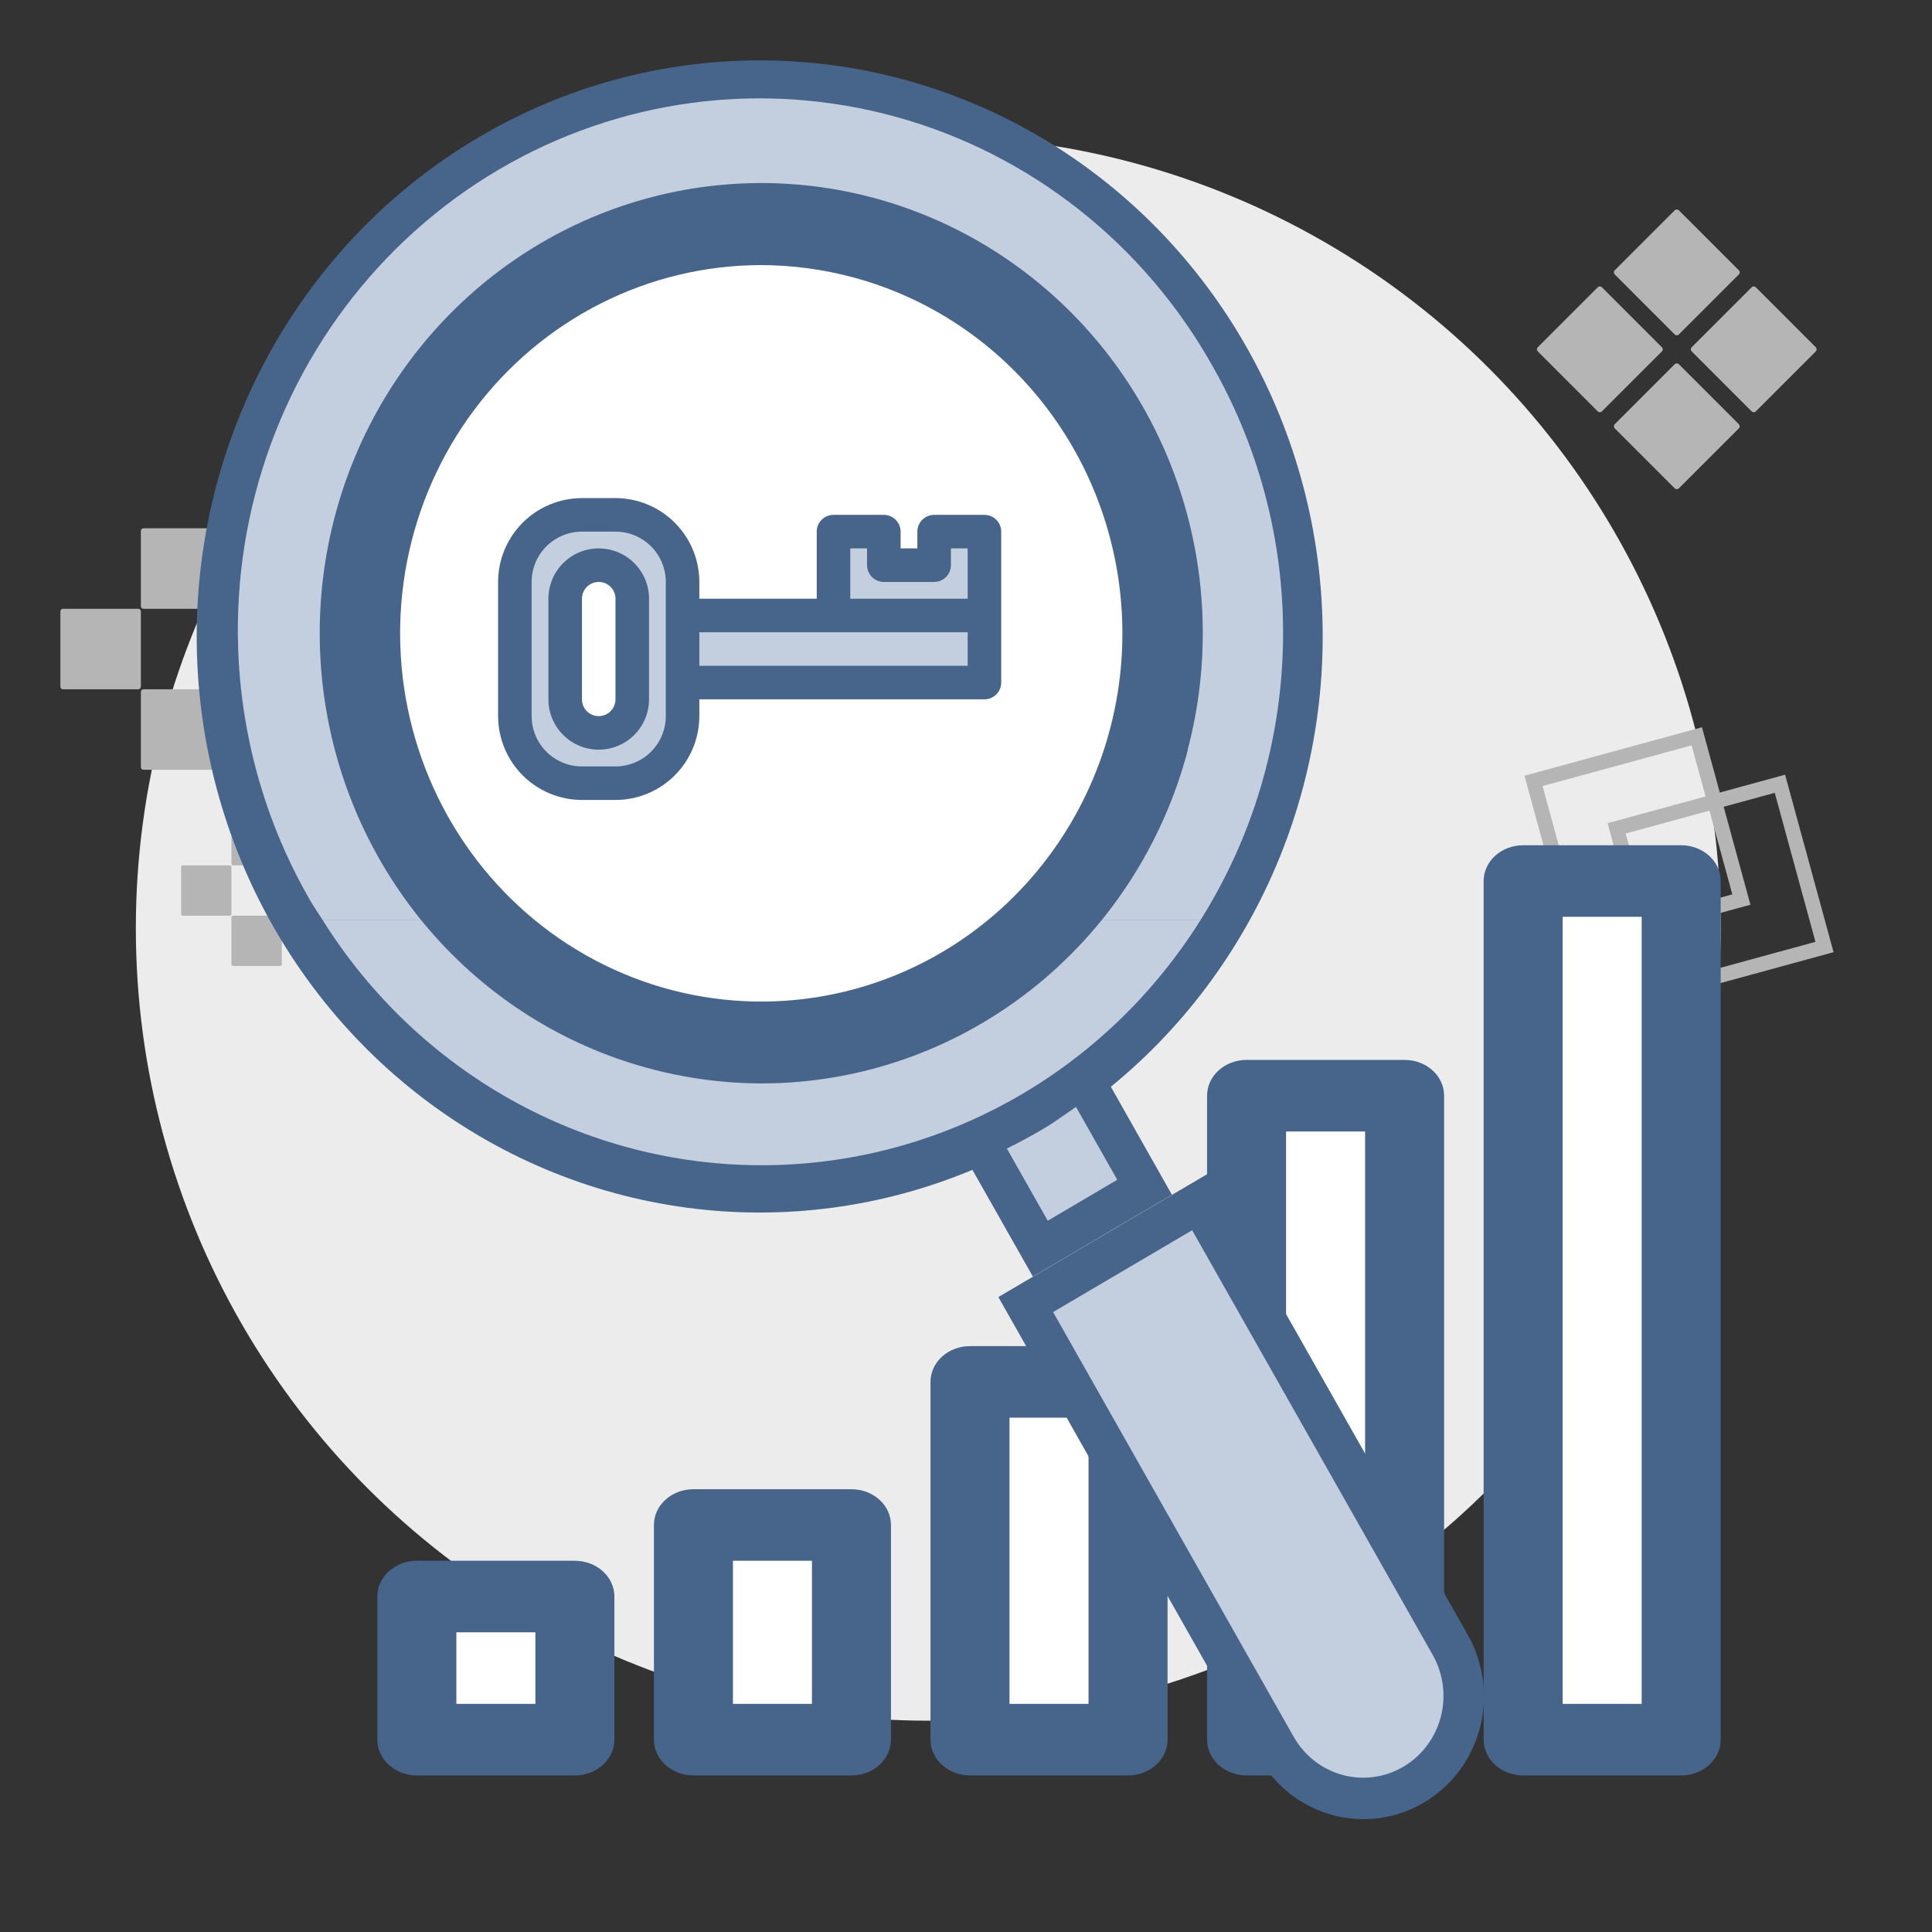
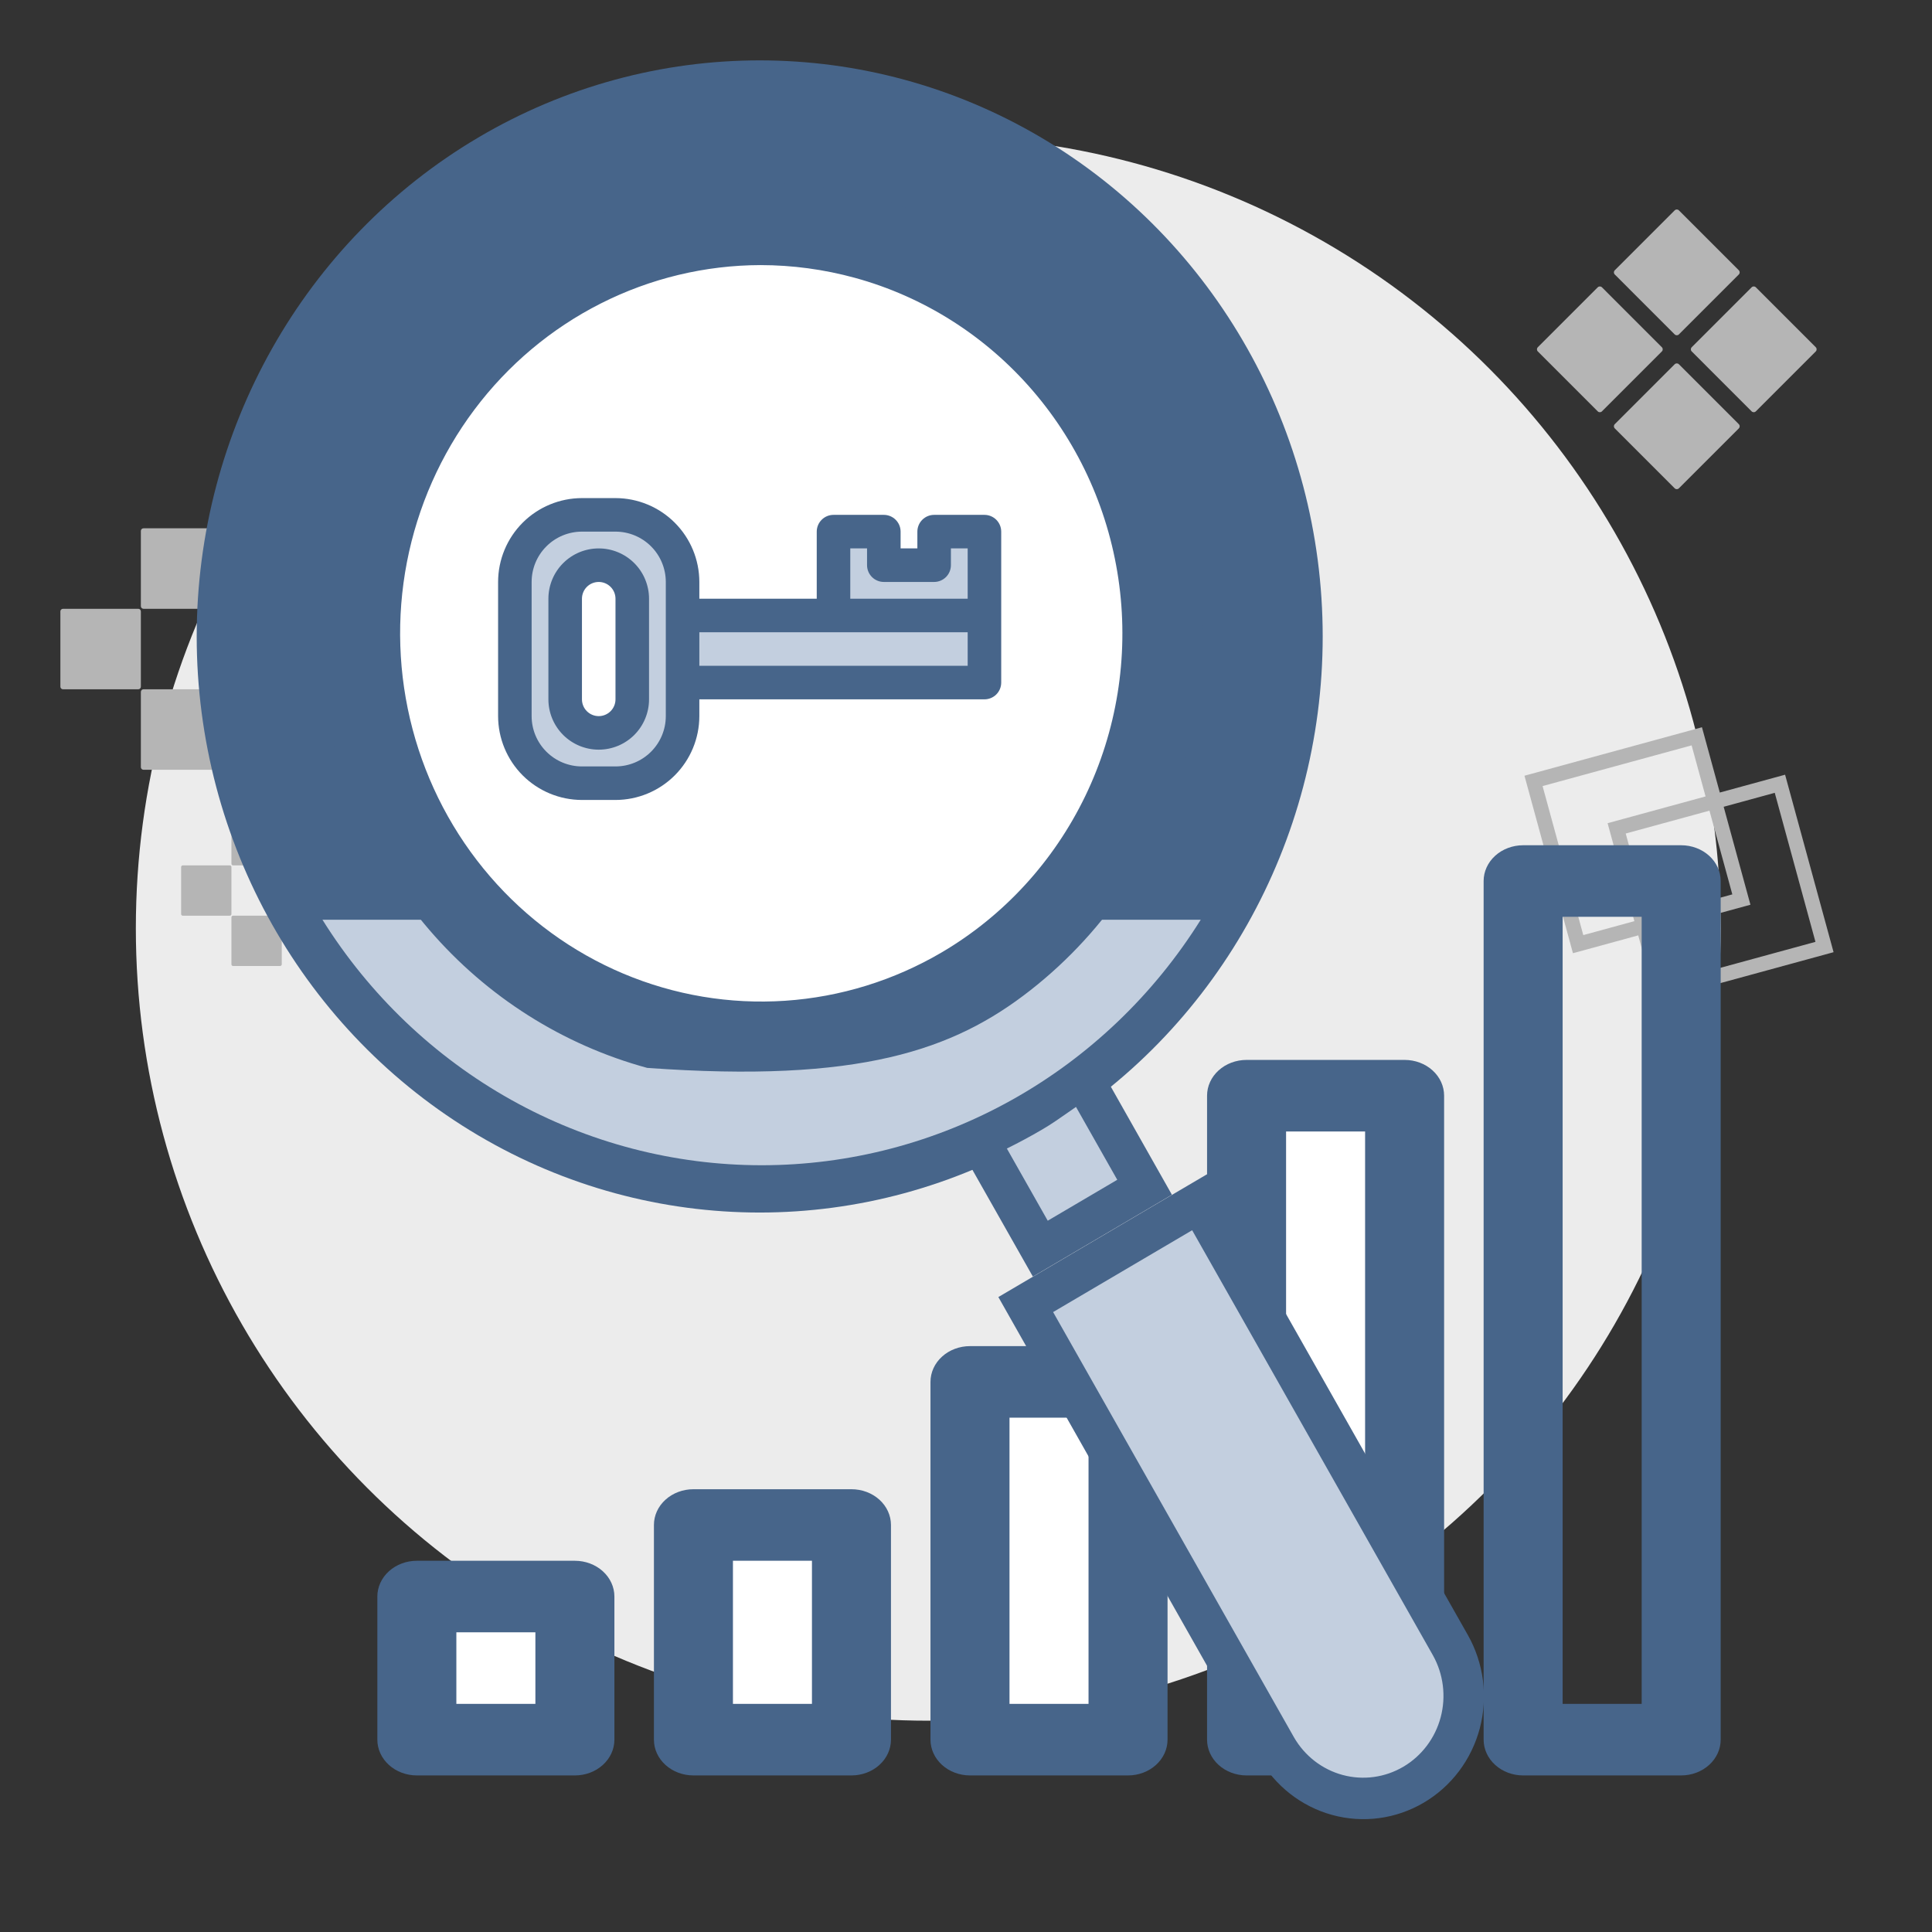
<svg xmlns="http://www.w3.org/2000/svg" width="128" height="128" viewBox="0 0 128 128" fill="none">
  <rect x="0" y="0" width="128" height="128" fill="#333333" stroke="none" />
  <circle cx="61.5" cy="61.5" r="52.5" fill="#ECECEC" />
  <g clip-path="url(#clip0_1109_139)">
    <path d="M14.493 35.001H9.507C9.411 35.001 9.333 35.078 9.333 35.174V40.16C9.333 40.256 9.411 40.334 9.507 40.334H14.493C14.589 40.334 14.667 40.256 14.667 40.16V35.174C14.667 35.078 14.589 35.001 14.493 35.001V35.001Z" fill="#B5B5B5" />
    <path d="M14.493 45.667H9.507C9.411 45.667 9.333 45.745 9.333 45.841V50.827C9.333 50.922 9.411 51 9.507 51H14.493C14.589 51 14.667 50.922 14.667 50.827V45.841C14.667 45.745 14.589 45.667 14.493 45.667V45.667Z" fill="#B5B5B5" />
    <path d="M19.826 40.334H14.84C14.744 40.334 14.667 40.411 14.667 40.507V45.493C14.667 45.589 14.744 45.667 14.84 45.667H19.826C19.922 45.667 20 45.589 20 45.493V40.507C20 40.411 19.922 40.334 19.826 40.334V40.334Z" fill="#B5B5B5" />
    <path d="M9.16 40.334H4.174C4.078 40.334 4 40.411 4 40.507V45.493C4 45.589 4.078 45.667 4.174 45.667H9.16C9.256 45.667 9.333 45.589 9.333 45.493V40.507C9.333 40.411 9.256 40.334 9.16 40.334Z" fill="#B5B5B5" />
  </g>
  <g clip-path="url(#clip1_1109_139)">
    <path d="M18.558 54.001H15.442C15.382 54.001 15.333 54.049 15.333 54.109V57.225C15.333 57.285 15.382 57.334 15.442 57.334H18.558C18.618 57.334 18.667 57.285 18.667 57.225V54.109C18.667 54.049 18.618 54.001 18.558 54.001V54.001Z" fill="#B5B5B5" />
    <path d="M18.558 60.666H15.442C15.382 60.666 15.333 60.715 15.333 60.775V63.891C15.333 63.951 15.382 64 15.442 64H18.558C18.618 64 18.667 63.951 18.667 63.891V60.775C18.667 60.715 18.618 60.666 18.558 60.666V60.666Z" fill="#B5B5B5" />
    <path d="M21.891 57.334H18.775C18.715 57.334 18.667 57.382 18.667 57.442V60.558C18.667 60.618 18.715 60.667 18.775 60.667H21.891C21.951 60.667 22 60.618 22 60.558V57.442C22 57.382 21.951 57.334 21.891 57.334V57.334Z" fill="#B5B5B5" />
    <path d="M15.225 57.334H12.109C12.049 57.334 12 57.382 12 57.442V60.558C12 60.618 12.049 60.667 12.109 60.667H15.225C15.285 60.667 15.333 60.618 15.333 60.558V57.442C15.333 57.382 15.285 57.334 15.225 57.334Z" fill="#B5B5B5" />
  </g>
  <path d="M101 51.394L104.212 63.153L108.538 61.971L109.72 66.297L121.479 63.085L118.267 51.326L113.941 52.508L112.759 48.182L101 51.394ZM117.582 52.526L120.279 62.4L110.405 65.097L109.481 61.713L115.971 59.941L114.198 53.451L117.582 52.526ZM113.256 53.708L114.771 59.255L109.224 60.771L107.708 55.223L113.256 53.708ZM112.074 49.382L112.998 52.766L106.508 54.538L108.281 61.028L104.897 61.953L102.2 52.079L112.074 49.382Z" fill="#B5B5B5" />
  <g clip-path="url(#clip2_1109_139)">
    <path d="M110.953 13.936L106.982 17.907C106.905 17.984 106.905 18.108 106.982 18.184L110.953 22.156C111.03 22.232 111.154 22.232 111.23 22.156L115.202 18.184C115.278 18.108 115.278 17.984 115.202 17.907L111.23 13.936C111.154 13.859 111.03 13.859 110.953 13.936V13.936Z" fill="#B5B5B5" />
    <path d="M116.051 19.034L112.08 23.006C112.003 23.082 112.003 23.206 112.08 23.282L116.051 27.254C116.128 27.331 116.252 27.331 116.328 27.254L120.3 23.282C120.376 23.206 120.376 23.082 120.3 23.006L116.328 19.034C116.252 18.957 116.128 18.957 116.051 19.034V19.034Z" fill="#B5B5B5" />
    <path d="M105.855 19.034L101.883 23.006C101.807 23.082 101.807 23.206 101.883 23.282L105.855 27.254C105.931 27.331 106.055 27.331 106.132 27.254L110.104 23.282C110.18 23.206 110.18 23.082 110.103 23.006L106.132 19.034C106.055 18.958 105.931 18.958 105.855 19.034V19.034Z" fill="#B5B5B5" />
    <path d="M110.953 24.132L106.982 28.104C106.905 28.18 106.905 28.304 106.982 28.381L110.953 32.352C111.03 32.429 111.154 32.429 111.23 32.352L115.202 28.381C115.278 28.304 115.278 28.18 115.202 28.104L111.23 24.132C111.154 24.056 111.03 24.056 110.953 24.132V24.132Z" fill="#B5B5B5" />
  </g>
  <path d="M82.588 72.592H93.059V115.256H82.588V72.592Z" fill="white" />
-   <path d="M100.912 58.371H111.382V115.257H100.912V58.371Z" fill="white" />
  <path d="M64.265 91.554H74.735V115.257H64.265V91.554Z" fill="white" />
  <path d="M45.941 101.035H56.412V115.257H45.941V101.035Z" fill="white" />
  <path d="M27.618 105.776H38.088V115.257H27.618V105.776Z" fill="white" />
  <path d="M93.059 117.627H82.588C81.894 117.627 81.228 117.377 80.737 116.933C80.246 116.488 79.971 115.885 79.971 115.257V72.592C79.971 71.963 80.246 71.36 80.737 70.916C81.228 70.471 81.894 70.222 82.588 70.222H93.059C93.753 70.222 94.419 70.471 94.91 70.916C95.401 71.36 95.676 71.963 95.676 72.592V115.257C95.676 115.885 95.401 116.488 94.91 116.933C94.419 117.377 93.753 117.627 93.059 117.627ZM85.206 112.886H90.441V74.962H85.206V112.886Z" fill="#47658A" />
  <path d="M111.382 117.627H100.912C100.217 117.627 99.552 117.377 99.061 116.932C98.57 116.488 98.294 115.885 98.294 115.256V58.37C98.294 57.742 98.57 57.139 99.061 56.694C99.552 56.25 100.217 56 100.912 56H111.382C112.076 56 112.742 56.25 113.233 56.694C113.724 57.139 114 57.742 114 58.37V115.256C114 115.885 113.724 116.488 113.233 116.932C112.742 117.377 112.076 117.627 111.382 117.627ZM103.529 112.886H108.765V60.74H103.529V112.886Z" fill="#47658A" />
  <path d="M74.735 117.627H64.265C63.571 117.627 62.905 117.377 62.414 116.932C61.923 116.488 61.647 115.885 61.647 115.256V91.554C61.647 90.925 61.923 90.322 62.414 89.878C62.905 89.433 63.571 89.184 64.265 89.184H74.735C75.43 89.184 76.095 89.433 76.586 89.878C77.077 90.322 77.353 90.925 77.353 91.554V115.256C77.353 115.885 77.077 116.488 76.586 116.932C76.095 117.377 75.43 117.627 74.735 117.627ZM66.882 112.886H72.118V93.924H66.882V112.886Z" fill="#47658A" />
  <path d="M56.412 117.627H45.941C45.247 117.627 44.581 117.377 44.09 116.932C43.599 116.488 43.324 115.885 43.324 115.256V101.035C43.324 100.406 43.599 99.803 44.09 99.359C44.581 98.914 45.247 98.665 45.941 98.665H56.412C57.106 98.665 57.772 98.914 58.263 99.359C58.754 99.803 59.029 100.406 59.029 101.035V115.256C59.029 115.885 58.754 116.488 58.263 116.932C57.772 117.377 57.106 117.627 56.412 117.627ZM48.559 112.886H53.794V103.405H48.559V112.886Z" fill="#47658A" />
  <path d="M38.088 117.627H27.618C26.923 117.627 26.258 117.377 25.767 116.933C25.276 116.488 25 115.885 25 115.257V105.776C25 105.147 25.276 104.544 25.767 104.1C26.258 103.655 26.923 103.405 27.618 103.405H38.088C38.782 103.405 39.448 103.655 39.939 104.1C40.43 104.544 40.706 105.147 40.706 105.776V115.257C40.706 115.885 40.43 116.488 39.939 116.933C39.448 117.377 38.782 117.627 38.088 117.627ZM30.235 112.886H35.471V108.146H30.235V112.886Z" fill="#47658A" />
  <ellipse cx="50.332" cy="42.167" rx="37.3" ry="38.167" fill="#47658A" />
  <circle cx="50.607" cy="41.574" r="26.023" transform="rotate(6.746 50.607 41.574)" fill="white" />
  <path d="M83.419 116.453C84.477 118.323 86.22 119.687 88.264 120.246C90.309 120.805 92.488 120.514 94.322 119.435C96.156 118.357 97.494 116.58 98.043 114.496C98.591 112.411 98.305 110.19 97.247 108.321L79.962 77.801L77.659 79.156L68.447 84.578L66.144 85.933L83.419 116.453Z" fill="#47658A" />
  <path d="M72.135 69.414L71.84 69.587C69.248 71.738 66.333 73.452 63.208 74.662L62.913 74.835L68.431 84.578L77.643 79.156L72.135 69.414Z" fill="#47658A" />
-   <path d="M80.382 24.339C78.128 20.299 75.113 16.753 71.51 13.906C67.906 11.059 63.786 8.966 59.386 7.748C54.986 6.531 50.394 6.212 45.872 6.811C41.351 7.41 36.991 8.915 33.042 11.239C29.094 13.562 25.636 16.659 22.866 20.351C20.097 24.043 18.071 28.256 16.906 32.749C15.74 37.242 15.458 41.926 16.076 46.531C16.694 51.135 18.199 55.57 20.505 59.579C20.77 60.051 21.079 60.482 21.363 60.934H31.493C27.816 57.127 25.325 52.296 24.333 47.049C23.341 41.803 23.892 36.375 25.918 31.447C27.943 26.518 31.351 22.31 35.715 19.351C40.079 16.391 45.204 14.812 50.446 14.812C55.687 14.812 60.812 16.391 65.176 19.351C69.54 22.31 72.949 26.518 74.974 31.447C76.999 36.375 77.55 41.803 76.558 47.049C75.566 52.296 73.076 57.127 69.399 60.934H79.552C82.968 55.498 84.853 49.21 84.999 42.755C85.145 36.301 83.548 29.93 80.382 24.339Z" fill="#C3CFDF" />
  <path d="M63.74 65.434C58.634 68.427 52.698 69.608 46.863 68.794C41.028 67.98 35.622 65.216 31.493 60.935H21.363C24.481 65.92 28.781 70.024 33.866 72.867C38.952 75.71 44.658 77.2 50.458 77.2C56.258 77.2 61.964 75.71 67.049 72.867C72.134 70.024 76.434 65.92 79.552 60.935H69.399C67.722 62.69 65.818 64.204 63.74 65.434V65.434Z" fill="#C3CFDF" />
  <path fill-rule="evenodd" clip-rule="evenodd" d="M74.021 78.164L69.415 80.875L66.707 76.093C67.505 75.7 68.284 75.28 69.058 74.827C69.658 74.476 70.225 74.079 70.792 73.681C70.957 73.566 71.121 73.45 71.287 73.336L74.021 78.164Z" fill="#C3CFDF" />
  <path d="M94.939 109.676C95.633 110.921 95.816 112.395 95.448 113.776C95.08 115.158 94.191 116.335 92.975 117.051C91.758 117.767 90.314 117.963 88.956 117.597C87.598 117.231 86.437 116.333 85.727 115.098L69.771 86.928L78.983 81.506L94.939 109.676Z" fill="#C3CFDF" />
-   <path d="M78.688 49.674C80.188 43.977 79.996 37.955 78.138 32.369C76.28 26.783 72.838 21.884 68.248 18.293C63.658 14.701 58.126 12.577 52.352 12.191C46.577 11.805 40.821 13.172 35.809 16.122C30.798 19.071 26.757 23.469 24.198 28.759C21.64 34.05 20.677 39.995 21.434 45.843C22.19 51.691 24.631 57.178 28.448 61.612C32.264 66.046 37.285 69.226 42.875 70.75C45.366 71.432 47.933 71.778 50.512 71.78C56.941 71.765 63.186 69.591 68.281 65.596C73.376 61.6 77.038 56.004 78.701 49.674H78.688ZM62.41 63.087C59.233 64.957 55.677 66.057 52.016 66.303C48.355 66.549 44.688 65.934 41.297 64.505C37.907 63.076 34.884 60.872 32.463 58.062C30.041 55.253 28.286 51.914 27.332 48.303C26.378 44.691 26.251 40.905 26.961 37.236C27.672 33.567 29.2 30.114 31.428 27.143C33.656 24.172 36.524 21.763 39.811 20.102C43.098 18.44 46.716 17.572 50.385 17.563C52.495 17.565 54.596 17.848 56.634 18.406C61.203 19.656 65.307 22.259 68.425 25.886C71.544 29.512 73.538 33.999 74.156 38.781C74.775 43.562 73.989 48.423 71.898 52.749C69.807 57.075 66.506 60.673 62.41 63.087Z" fill="#47658A" />
+   <path d="M78.688 49.674C80.188 43.977 79.996 37.955 78.138 32.369C76.28 26.783 72.838 21.884 68.248 18.293C63.658 14.701 58.126 12.577 52.352 12.191C46.577 11.805 40.821 13.172 35.809 16.122C30.798 19.071 26.757 23.469 24.198 28.759C21.64 34.05 20.677 39.995 21.434 45.843C22.19 51.691 24.631 57.178 28.448 61.612C32.264 66.046 37.285 69.226 42.875 70.75C56.941 71.765 63.186 69.591 68.281 65.596C73.376 61.6 77.038 56.004 78.701 49.674H78.688ZM62.41 63.087C59.233 64.957 55.677 66.057 52.016 66.303C48.355 66.549 44.688 65.934 41.297 64.505C37.907 63.076 34.884 60.872 32.463 58.062C30.041 55.253 28.286 51.914 27.332 48.303C26.378 44.691 26.251 40.905 26.961 37.236C27.672 33.567 29.2 30.114 31.428 27.143C33.656 24.172 36.524 21.763 39.811 20.102C43.098 18.44 46.716 17.572 50.385 17.563C52.495 17.565 54.596 17.848 56.634 18.406C61.203 19.656 65.307 22.259 68.425 25.886C71.544 29.512 73.538 33.999 74.156 38.781C74.775 43.562 73.989 48.423 71.898 52.749C69.807 57.075 66.506 60.673 62.41 63.087Z" fill="#47658A" />
  <path d="M45.222 38.556C45.222 37.377 44.754 36.247 43.92 35.413C43.087 34.58 41.956 34.111 40.778 34.111H38.556C37.377 34.111 36.246 34.58 35.413 35.413C34.579 36.247 34.111 37.377 34.111 38.556V47.445C34.111 48.623 34.579 49.754 35.413 50.587C36.246 51.421 37.377 51.889 38.556 51.889H40.778C41.956 51.889 43.087 51.421 43.92 50.587C44.754 49.754 45.222 48.623 45.222 47.445V38.556ZM41.889 46.334C41.889 46.923 41.655 47.488 41.238 47.905C40.821 48.322 40.256 48.556 39.667 48.556C39.077 48.556 38.512 48.322 38.095 47.905C37.678 47.488 37.444 46.923 37.444 46.334V39.667C37.444 39.078 37.678 38.512 38.095 38.096C38.512 37.679 39.077 37.445 39.667 37.445C40.256 37.445 40.821 37.679 41.238 38.096C41.655 38.512 41.889 39.078 41.889 39.667V46.334Z" fill="#C3CFDF" />
  <path d="M65.222 40.778H55.222H45.222V45.222H65.222V40.778Z" fill="#C3CFDF" />
  <path d="M65.222 35.222H61.889V37.444H58.556V35.222H55.222V40.778H65.222V35.222Z" fill="#C3CFDF" />
  <path d="M39.667 36.334C38.783 36.334 37.935 36.685 37.31 37.31C36.685 37.935 36.333 38.783 36.333 39.667V46.334C36.333 47.218 36.685 48.065 37.31 48.691C37.935 49.316 38.783 49.667 39.667 49.667C40.551 49.667 41.399 49.316 42.024 48.691C42.649 48.065 43 47.218 43 46.334V39.667C43 38.783 42.649 37.935 42.024 37.31C41.399 36.685 40.551 36.334 39.667 36.334ZM40.778 46.334C40.778 46.628 40.661 46.911 40.452 47.119C40.244 47.328 39.961 47.445 39.667 47.445C39.372 47.445 39.089 47.328 38.881 47.119C38.673 46.911 38.556 46.628 38.556 46.334V39.667C38.556 39.372 38.673 39.09 38.881 38.881C39.089 38.673 39.372 38.556 39.667 38.556C39.961 38.556 40.244 38.673 40.452 38.881C40.661 39.09 40.778 39.372 40.778 39.667V46.334Z" fill="#47658A" />
  <path d="M65.222 34.111H61.889C61.594 34.111 61.312 34.228 61.103 34.437C60.895 34.645 60.778 34.928 60.778 35.222V36.333H59.667V35.222C59.667 34.928 59.55 34.645 59.341 34.437C59.133 34.228 58.85 34.111 58.556 34.111H55.222C54.928 34.111 54.645 34.228 54.437 34.437C54.228 34.645 54.111 34.928 54.111 35.222V39.667H46.333V38.556C46.332 37.083 45.746 35.671 44.704 34.629C43.663 33.588 42.251 33.002 40.778 33H38.556C37.083 33.002 35.671 33.588 34.629 34.629C33.588 35.671 33.002 37.083 33 38.556V47.444C33.002 48.917 33.588 50.329 34.629 51.371C35.671 52.412 37.083 52.998 38.556 53H40.778C42.251 52.998 43.663 52.412 44.704 51.371C45.746 50.329 46.332 48.917 46.333 47.444V46.333H65.222C65.517 46.333 65.799 46.216 66.008 46.008C66.216 45.8 66.333 45.517 66.333 45.222V35.222C66.333 34.928 66.216 34.645 66.008 34.437C65.799 34.228 65.517 34.111 65.222 34.111ZM56.333 36.333H57.444V37.444C57.444 37.739 57.562 38.022 57.77 38.23C57.978 38.438 58.261 38.556 58.556 38.556H61.889C62.184 38.556 62.466 38.438 62.675 38.23C62.883 38.022 63 37.739 63 37.444V36.333H64.111V39.667H56.333V36.333ZM44.111 47.444C44.111 48.328 43.76 49.176 43.135 49.801C42.51 50.427 41.662 50.778 40.778 50.778H38.556C37.672 50.778 36.824 50.427 36.199 49.801C35.573 49.176 35.222 48.328 35.222 47.444V38.556C35.222 37.672 35.573 36.824 36.199 36.199C36.824 35.573 37.672 35.222 38.556 35.222H40.778C41.662 35.222 42.51 35.573 43.135 36.199C43.76 36.824 44.111 37.672 44.111 38.556V47.444ZM64.111 44.111H46.333V41.889H64.111V44.111Z" fill="#47658A" />
  <defs>
    <clipPath id="clip0_1109_139">
      <rect width="16" height="16" fill="white" transform="translate(4 35)" />
    </clipPath>
    <clipPath id="clip1_1109_139">
      <rect width="10" height="10" fill="white" transform="translate(12 54)" />
    </clipPath>
    <clipPath id="clip2_1109_139">
      <rect width="14.42" height="15.021" fill="white" transform="translate(100.895 23.144) rotate(-45)" />
    </clipPath>
  </defs>
</svg>